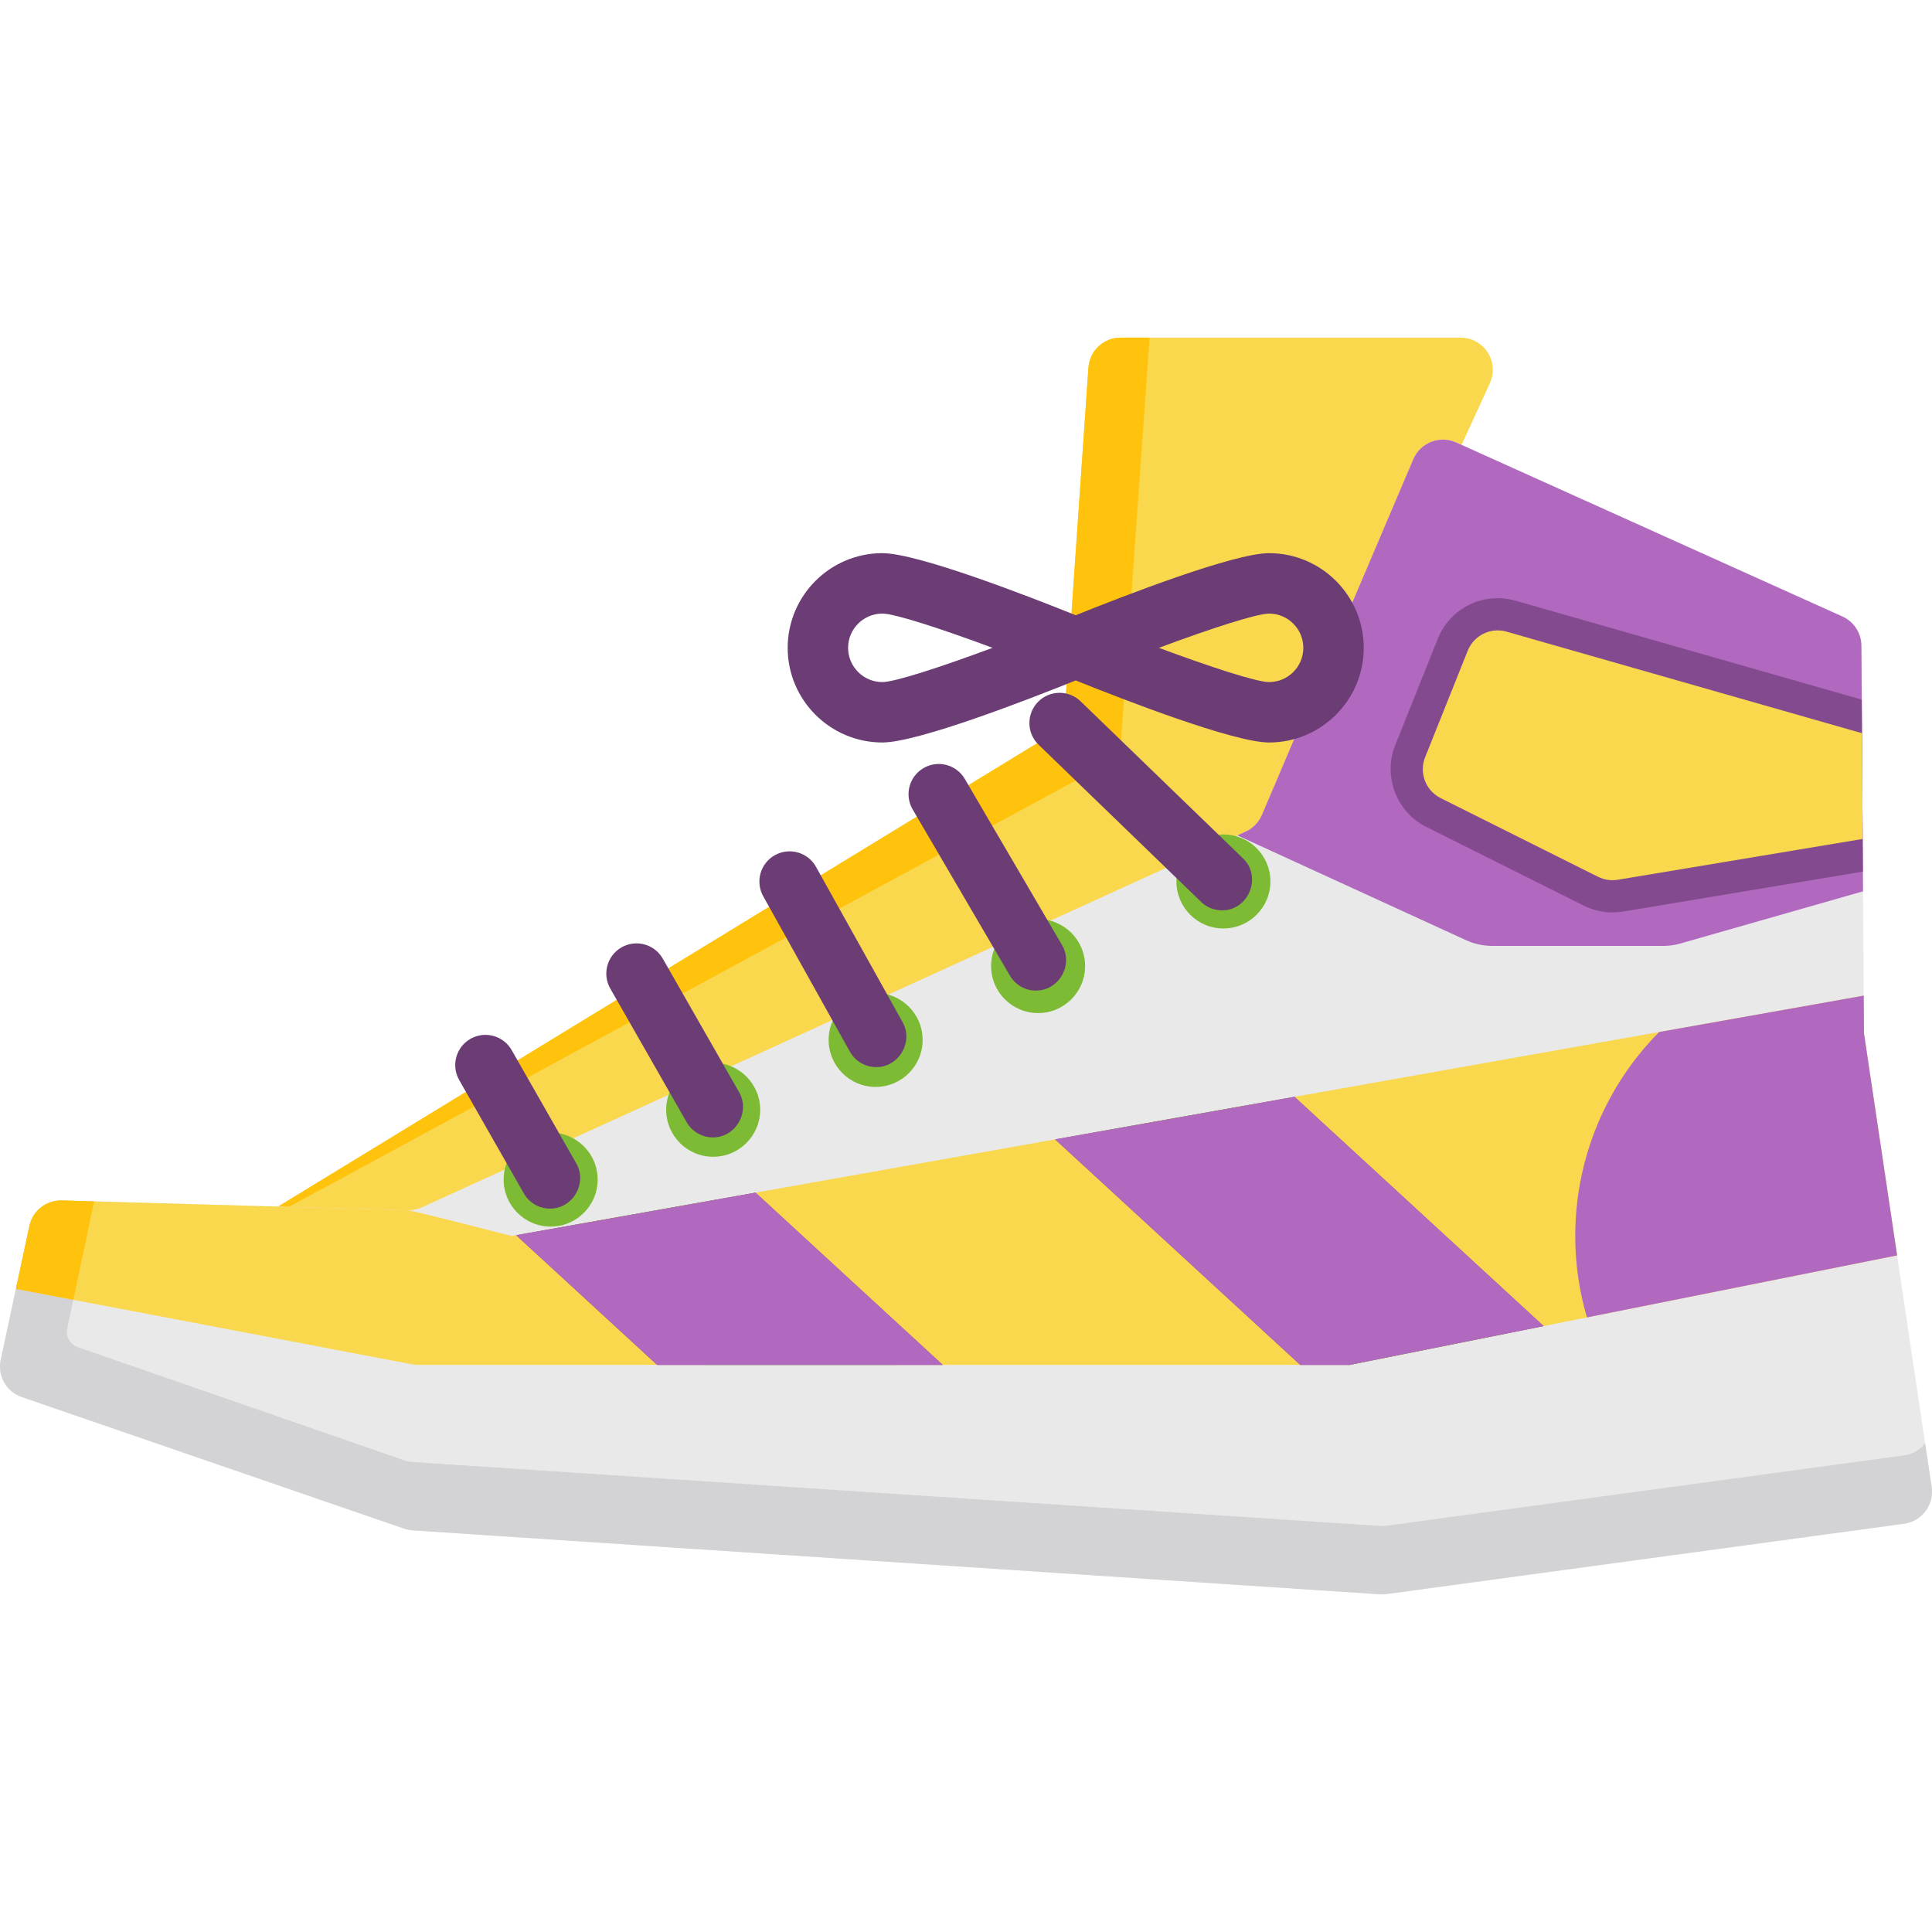
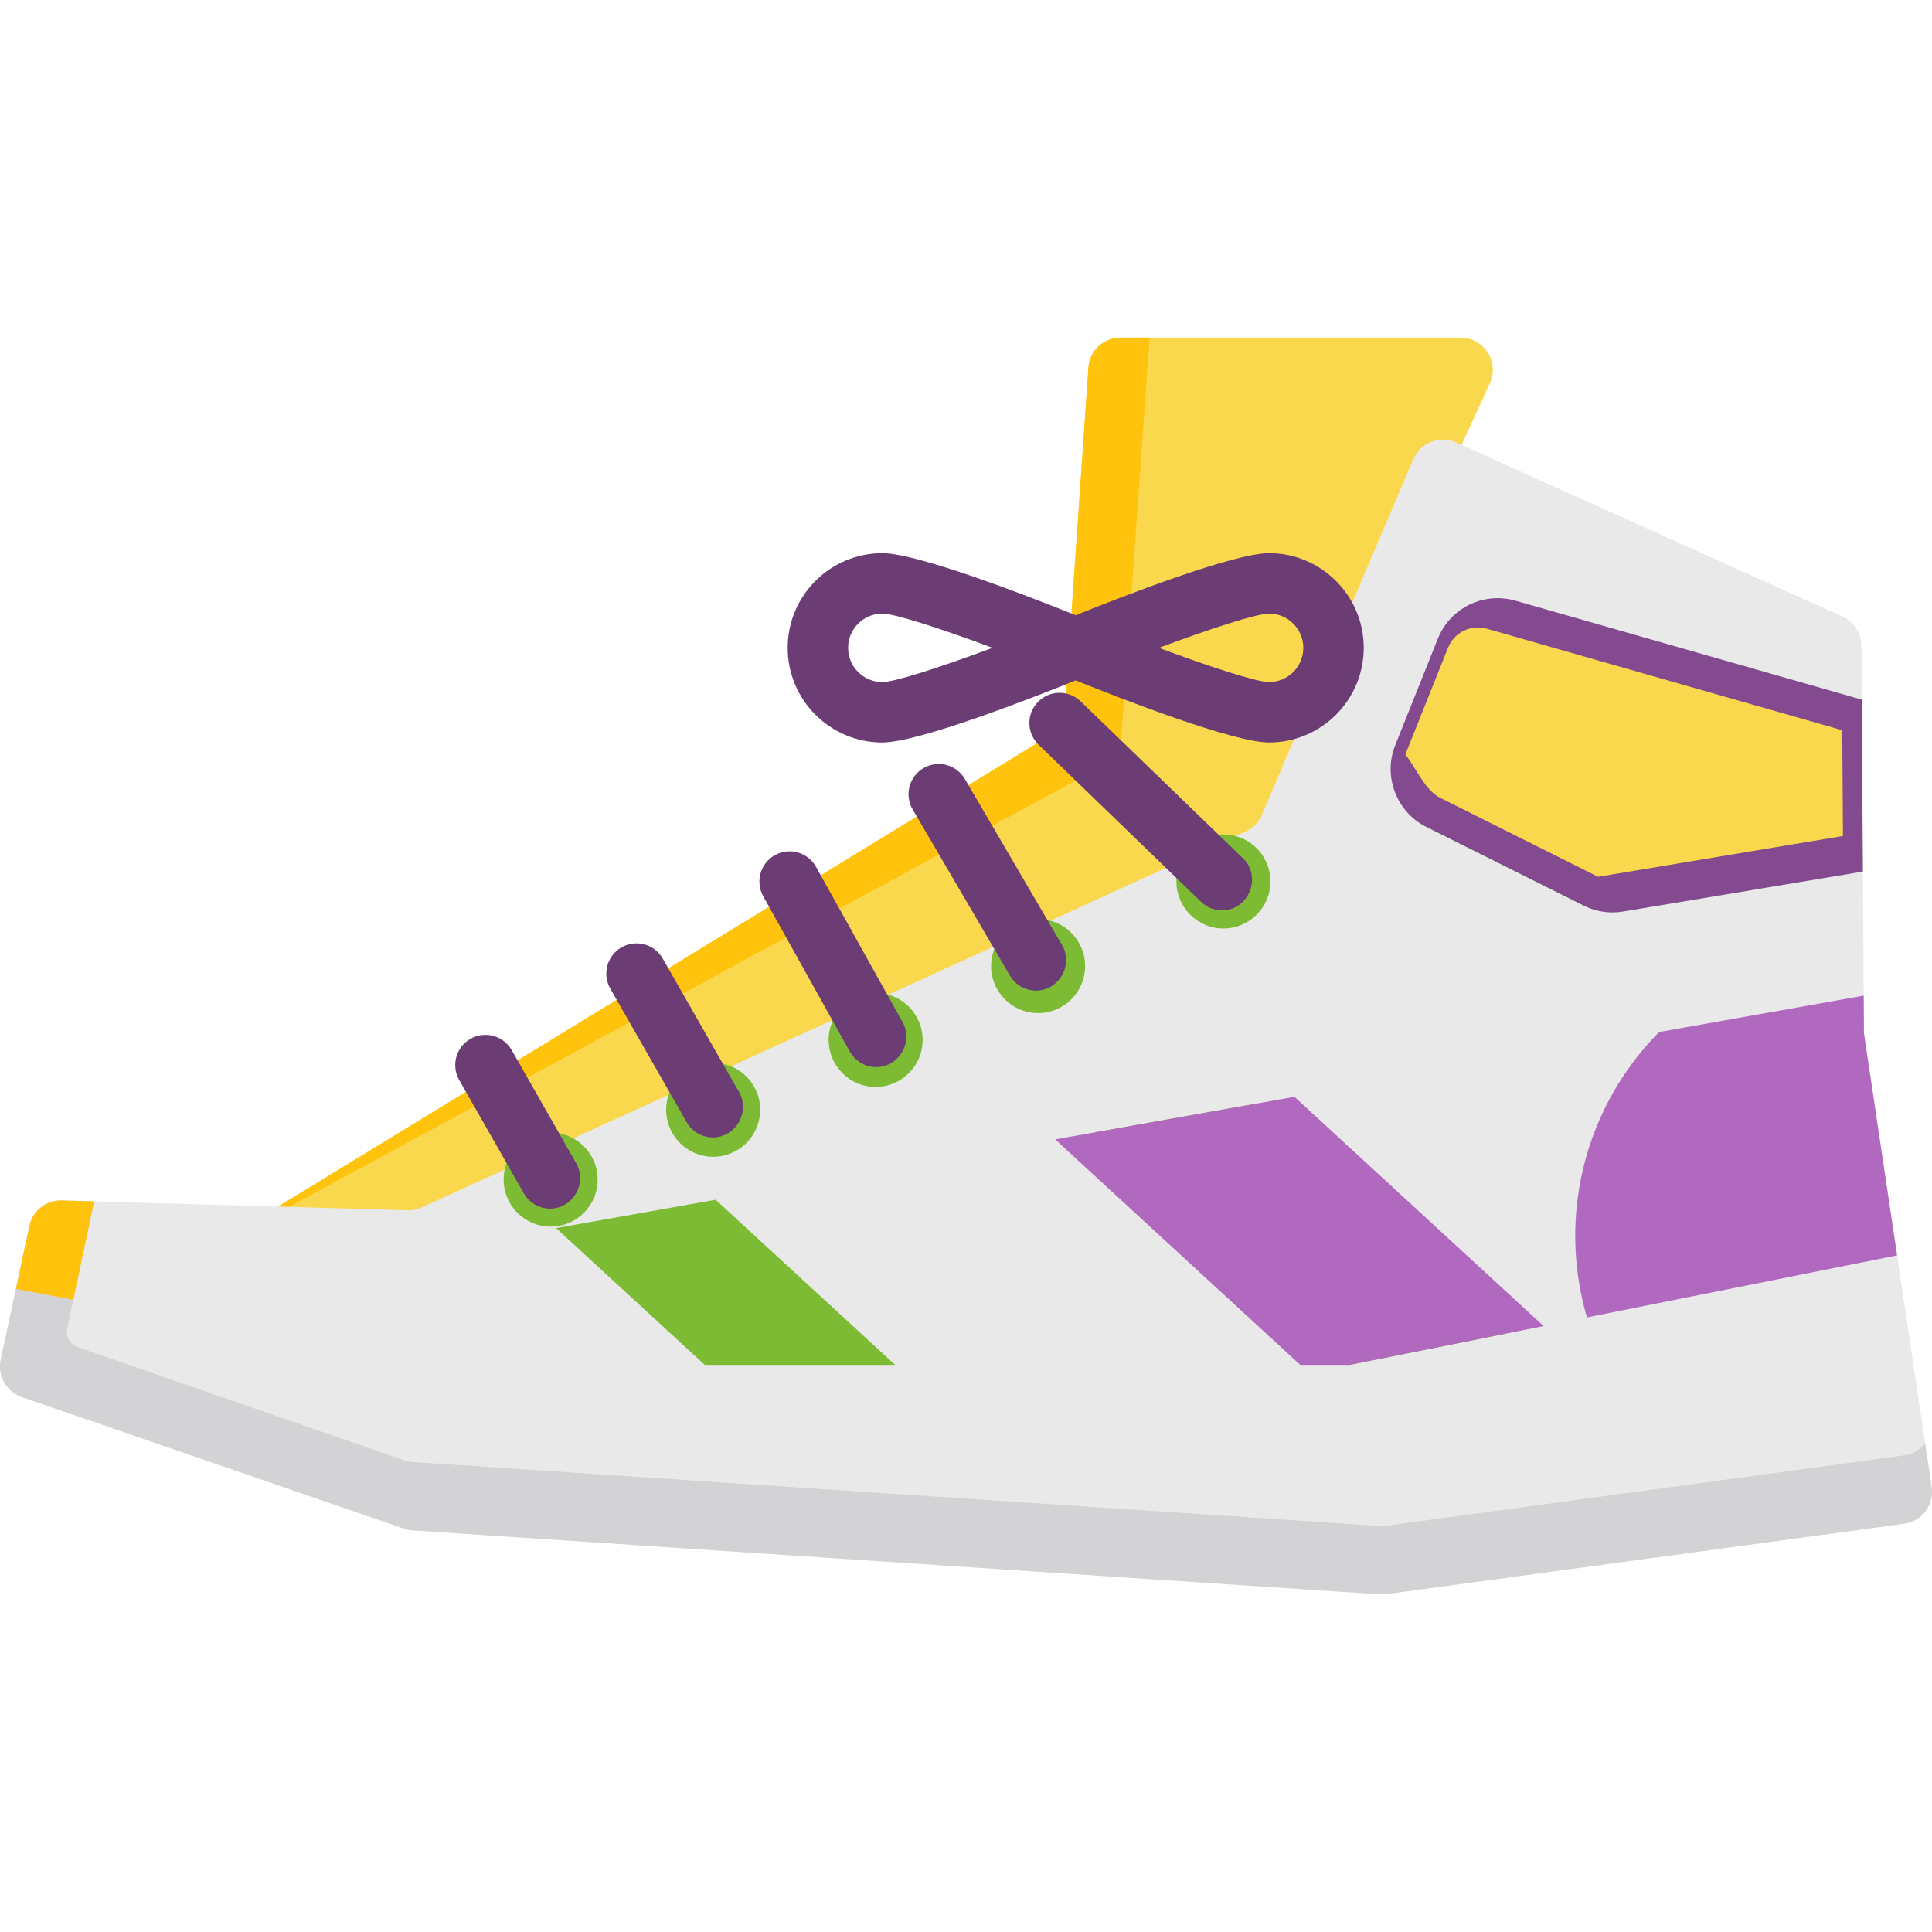
<svg xmlns="http://www.w3.org/2000/svg" height="800px" width="800px" version="1.1" id="Layer_1" viewBox="0 0 512 512" xml:space="preserve">
  <path style="fill:#F9D84E;" d="M394.819,101.58l-58.144,126.683L88.283,335.022L49.85,334.31l232.022-141.634l6.569-95.247  c0.309-4.479,4.031-7.954,8.52-7.954h90.096C393.282,89.477,397.416,95.923,394.819,101.58z" />
  <path style="fill:#FFC20D;" d="M304.651,89.477h-7.69c-4.489,0-8.212,3.475-8.52,7.954l-6.569,95.247L49.85,334.31l246.94-133.804  L304.651,89.477z" />
  <path style="fill:#E9E9EA;" d="M511.906,394.078l-17.94-120.265L493.29,171.11c-0.022-3.338-1.988-6.359-5.032-7.73l-102.353-46.122  c-4.364-1.966-9.492,0.037-11.368,4.441l-40.124,94.26c-0.835,1.962-2.374,3.54-4.314,4.425l-218.307,99.578  c-1.187,0.541-2.482,0.804-3.786,0.767l-91.624-2.59c-4.117-0.116-7.729,2.721-8.592,6.748l-7.601,35.471  c-0.905,4.224,1.487,8.46,5.572,9.866l101.37,34.887c0.715,0.247,1.46,0.396,2.216,0.446l256.359,16.949  c0.572,0.037,1.146,0.018,1.713-0.059l137.188-18.646C509.326,403.16,512.608,398.786,511.906,394.078z" />
  <path style="fill:#D3D3D5;" d="M511.906,394.078l-1.728-11.589c-1.322,1.689-3.273,2.889-5.569,3.201l-137.188,18.646  c-0.568,0.077-1.141,0.097-1.714,0.059l-256.359-16.949c-0.755-0.05-1.5-0.2-2.216-0.446L20.59,357.003  c-2.034-0.705-3.225-2.813-2.779-4.918l7.129-33.703l-8.556-0.242c-4.117-0.116-7.729,2.721-8.593,6.748l-7.601,35.471  c-0.905,4.224,1.487,8.46,5.572,9.866l101.37,34.887c0.715,0.247,1.46,0.396,2.216,0.446l256.359,16.949  c0.572,0.037,1.147,0.018,1.715-0.059l137.187-18.646C509.326,403.16,512.608,398.786,511.906,394.078z" />
-   <path style="fill:#B169BF;" d="M445.378,250.025l48.34-13.811l-0.428-65.103c-0.022-3.338-1.988-6.359-5.032-7.73l-102.353-46.122  c-4.364-1.966-9.492,0.037-11.368,4.441l-40.124,94.261c-0.835,1.962-2.374,3.54-4.314,4.425l-2.19,0.998l60.533,27.744  c2.233,1.024,4.661,1.553,7.118,1.553h45.124C442.272,250.683,443.851,250.462,445.378,250.025z" />
-   <path style="fill:#F9D84E;" d="M357.67,361.712l145.079-29.016l-8.783-58.883l-0.065-9.961l-358.288,63.695  c0,0-26.3-6.78-27.604-6.818l-91.624-2.59c-4.117-0.116-7.729,2.721-8.592,6.748l-3.573,16.676l105.771,20.146H357.67V361.712z" />
  <path style="fill:#FFC20D;" d="M16.385,318.142c-4.117-0.116-7.729,2.721-8.592,6.748L4.22,341.566l15.206,2.896l5.516-26.078  L16.385,318.142z" />
  <path style="fill:#844A8F;" d="M493.384,185.407l-91.792-26.226c-1.53-0.437-3.11-0.659-4.694-0.659  c-7.024,0-13.249,4.216-15.858,10.739L369.74,197.51c-3.273,8.183,0.337,17.681,8.22,21.622l41.73,20.865  c2.359,1.18,5.002,1.804,7.64,1.804c0.937,0,1.882-0.078,2.808-0.233l63.545-10.59L493.384,185.407z" />
-   <path style="fill:#F9D84E;" d="M381.781,211.494l41.731,20.866c1.614,0.807,3.443,1.083,5.224,0.786l64.891-10.816l-0.185-28.022  l-94.196-26.913c-4.211-1.203-8.65,0.974-10.277,5.04l-11.299,28.248C376.021,204.807,377.808,209.507,381.781,211.494z" />
-   <polygon style="fill:#844A8F;" points="200.219,316.063 136.792,327.34 174.15,361.712 249.833,361.712 " />
+   <path style="fill:#F9D84E;" d="M381.781,211.494l41.731,20.866l64.891-10.816l-0.185-28.022  l-94.196-26.913c-4.211-1.203-8.65,0.974-10.277,5.04l-11.299,28.248C376.021,204.807,377.808,209.507,381.781,211.494z" />
  <polygon style="fill:#7DBB34;" points="186.765,361.712 237.22,361.712 189.648,317.943 147.363,325.46 " />
-   <polygon style="fill:#844A8F;" points="344.58,361.712 357.67,361.712 409.086,351.429 343.052,290.672 279.623,301.947 " />
  <polygon style="fill:#7DBB34;" points="332.48,292.551 290.195,300.067 357.194,361.712 357.67,361.712 398.725,353.501 " />
  <g>
    <path style="fill:#B169BF;" d="M493.966,273.814l-0.065-9.961l-54.212,9.638c-14.124,14.246-22.234,33.548-22.234,54.058   c0,7.326,1.048,14.581,3.096,21.587l82.198-16.44L493.966,273.814z" />
-     <polygon style="fill:#B169BF;" points="136.792,327.34 174.15,361.712 249.833,361.712 200.219,316.063  " />
    <polygon style="fill:#B169BF;" points="279.623,301.947 344.58,361.712 357.67,361.712 409.086,351.429 343.052,290.672  " />
  </g>
  <g>
    <circle style="fill:#7DBB34;" cx="324.216" cy="233.6" r="12.456" />
    <circle style="fill:#7DBB34;" cx="275.107" cy="256.02" r="12.456" />
    <circle style="fill:#7DBB34;" cx="232.052" cy="275.589" r="12.456" />
    <circle style="fill:#7DBB34;" cx="188.996" cy="294.101" r="12.456" />
    <circle style="fill:#7DBB34;" cx="145.929" cy="312.602" r="12.456" />
  </g>
  <g>
    <path style="fill:#6C3D75;" d="M323.863,241.252c-2.004,0-4.01-0.747-5.564-2.25l-43.059-41.636   c-3.179-3.074-3.265-8.142-0.19-11.322c3.073-3.179,8.141-3.266,11.322-0.19l43.059,41.636   C334.488,232.379,330.938,241.252,323.863,241.252z" />
    <path style="fill:#6C3D75;" d="M336.319,146.593c-9.358,0-38.606,11.357-51.244,16.448c-12.638-5.091-41.886-16.448-51.244-16.448   c-13.834,0-25.088,11.255-25.088,25.088c0,13.834,11.255,25.088,25.088,25.088c9.358,0,38.606-11.357,51.244-16.448   c12.638,5.091,41.886,16.448,51.244,16.448c13.834,0,25.088-11.255,25.088-25.088C361.407,157.848,350.152,146.593,336.319,146.593   z M233.83,180.756c-5.004,0-9.074-4.071-9.074-9.074c0-5.004,4.071-9.074,9.074-9.074c3.349,0.013,15.601,4.015,29.207,9.074   C249.432,176.741,237.182,180.743,233.83,180.756z M336.32,180.756c-3.349-0.013-15.601-4.015-29.207-9.074   c13.605-5.059,25.855-9.061,29.206-9.074c5.004,0,9.074,4.071,9.074,9.074C345.393,176.685,341.322,180.756,336.32,180.756z" />
    <path style="fill:#6C3D75;" d="M274.554,262.518c-2.751,0-5.428-1.419-6.918-3.964l-25.77-44.04   c-2.233-3.817-0.95-8.721,2.866-10.955c3.818-2.233,8.72-0.951,10.955,2.866l25.77,44.04   C284.517,255.695,280.644,262.518,274.554,262.518z" />
    <path style="fill:#6C3D75;" d="M232.219,282.796c-2.809,0-5.535-1.481-7-4.109l-22.957-41.167   c-2.154-3.863-0.769-8.739,3.093-10.893c3.861-2.153,8.739-0.769,10.893,3.093l22.957,41.167   C242.12,276.115,238.238,282.796,232.219,282.796z" />
    <path style="fill:#6C3D75;" d="M188.931,301.429c-2.78,0-5.481-1.449-6.959-4.035l-20.239-35.41   c-2.195-3.839-0.862-8.731,2.979-10.925c3.838-2.195,8.73-0.862,10.925,2.979l20.239,35.41   C198.862,294.674,194.988,301.429,188.931,301.429z" />
    <path style="fill:#6C3D75;" d="M145.78,320.298c-2.782,0-5.486-1.452-6.963-4.043l-17.124-30.032   c-2.191-3.841-0.852-8.731,2.989-10.921c3.841-2.191,8.732-0.852,10.921,2.989l17.124,30.032   C155.709,313.551,151.833,320.298,145.78,320.298z" />
  </g>
</svg>